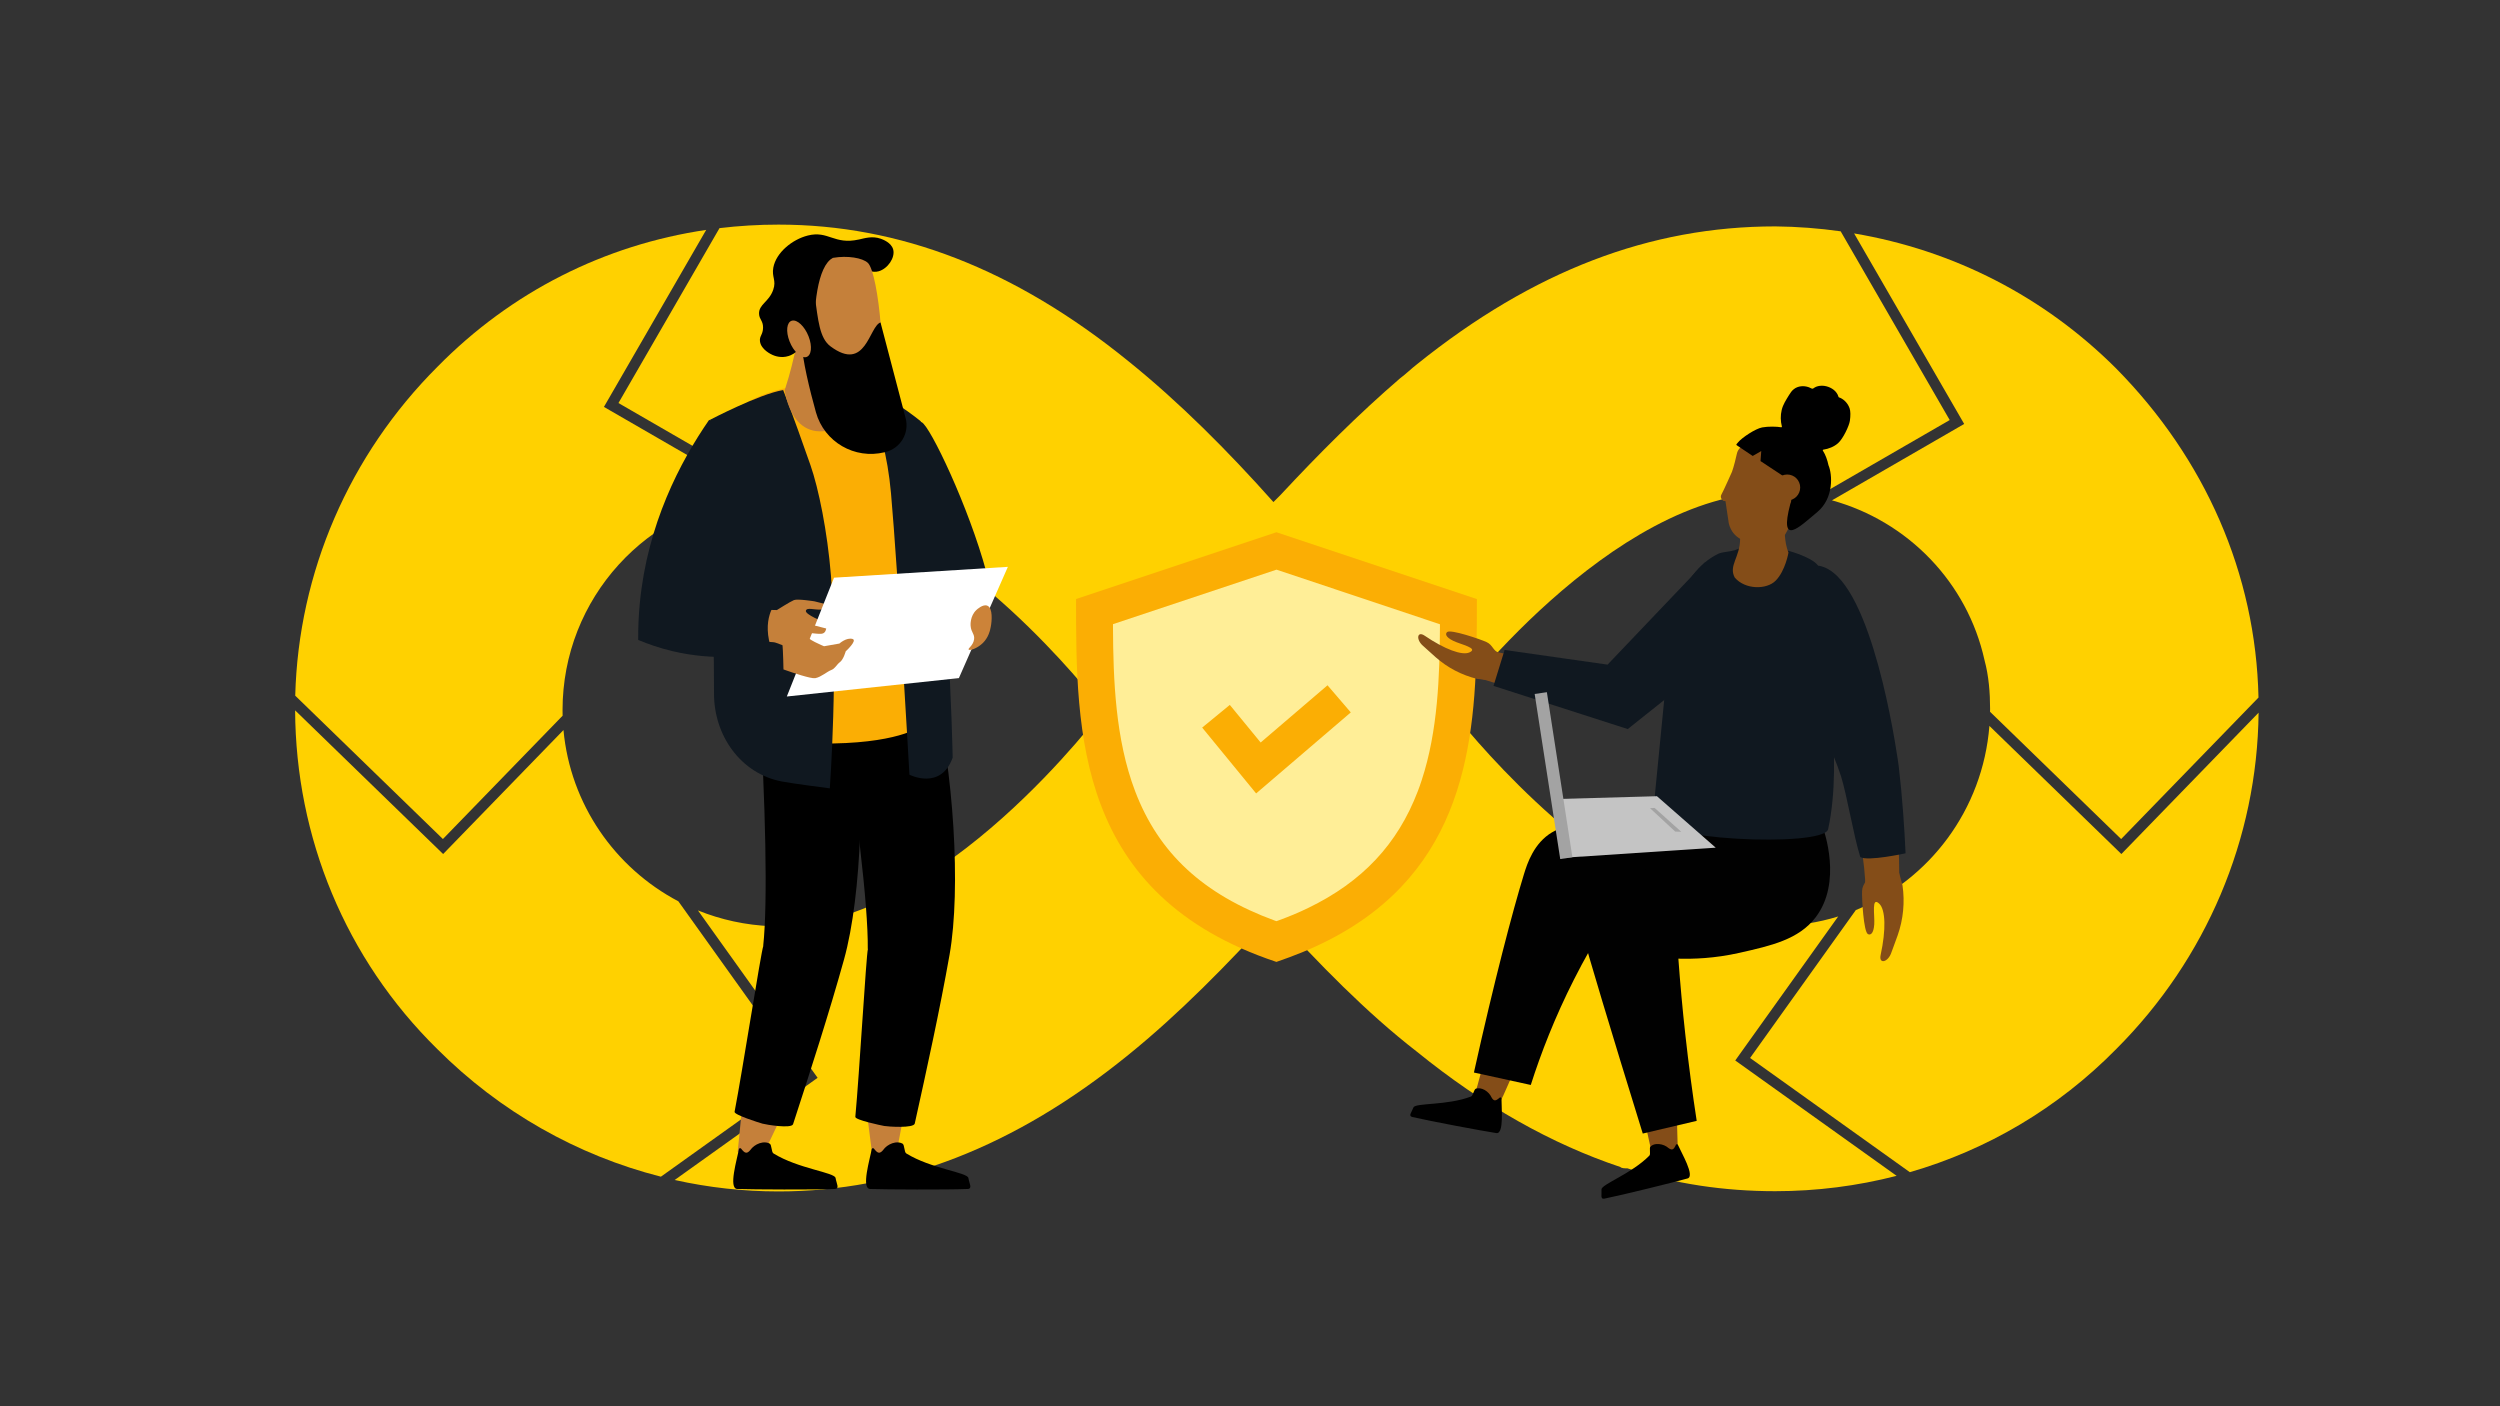
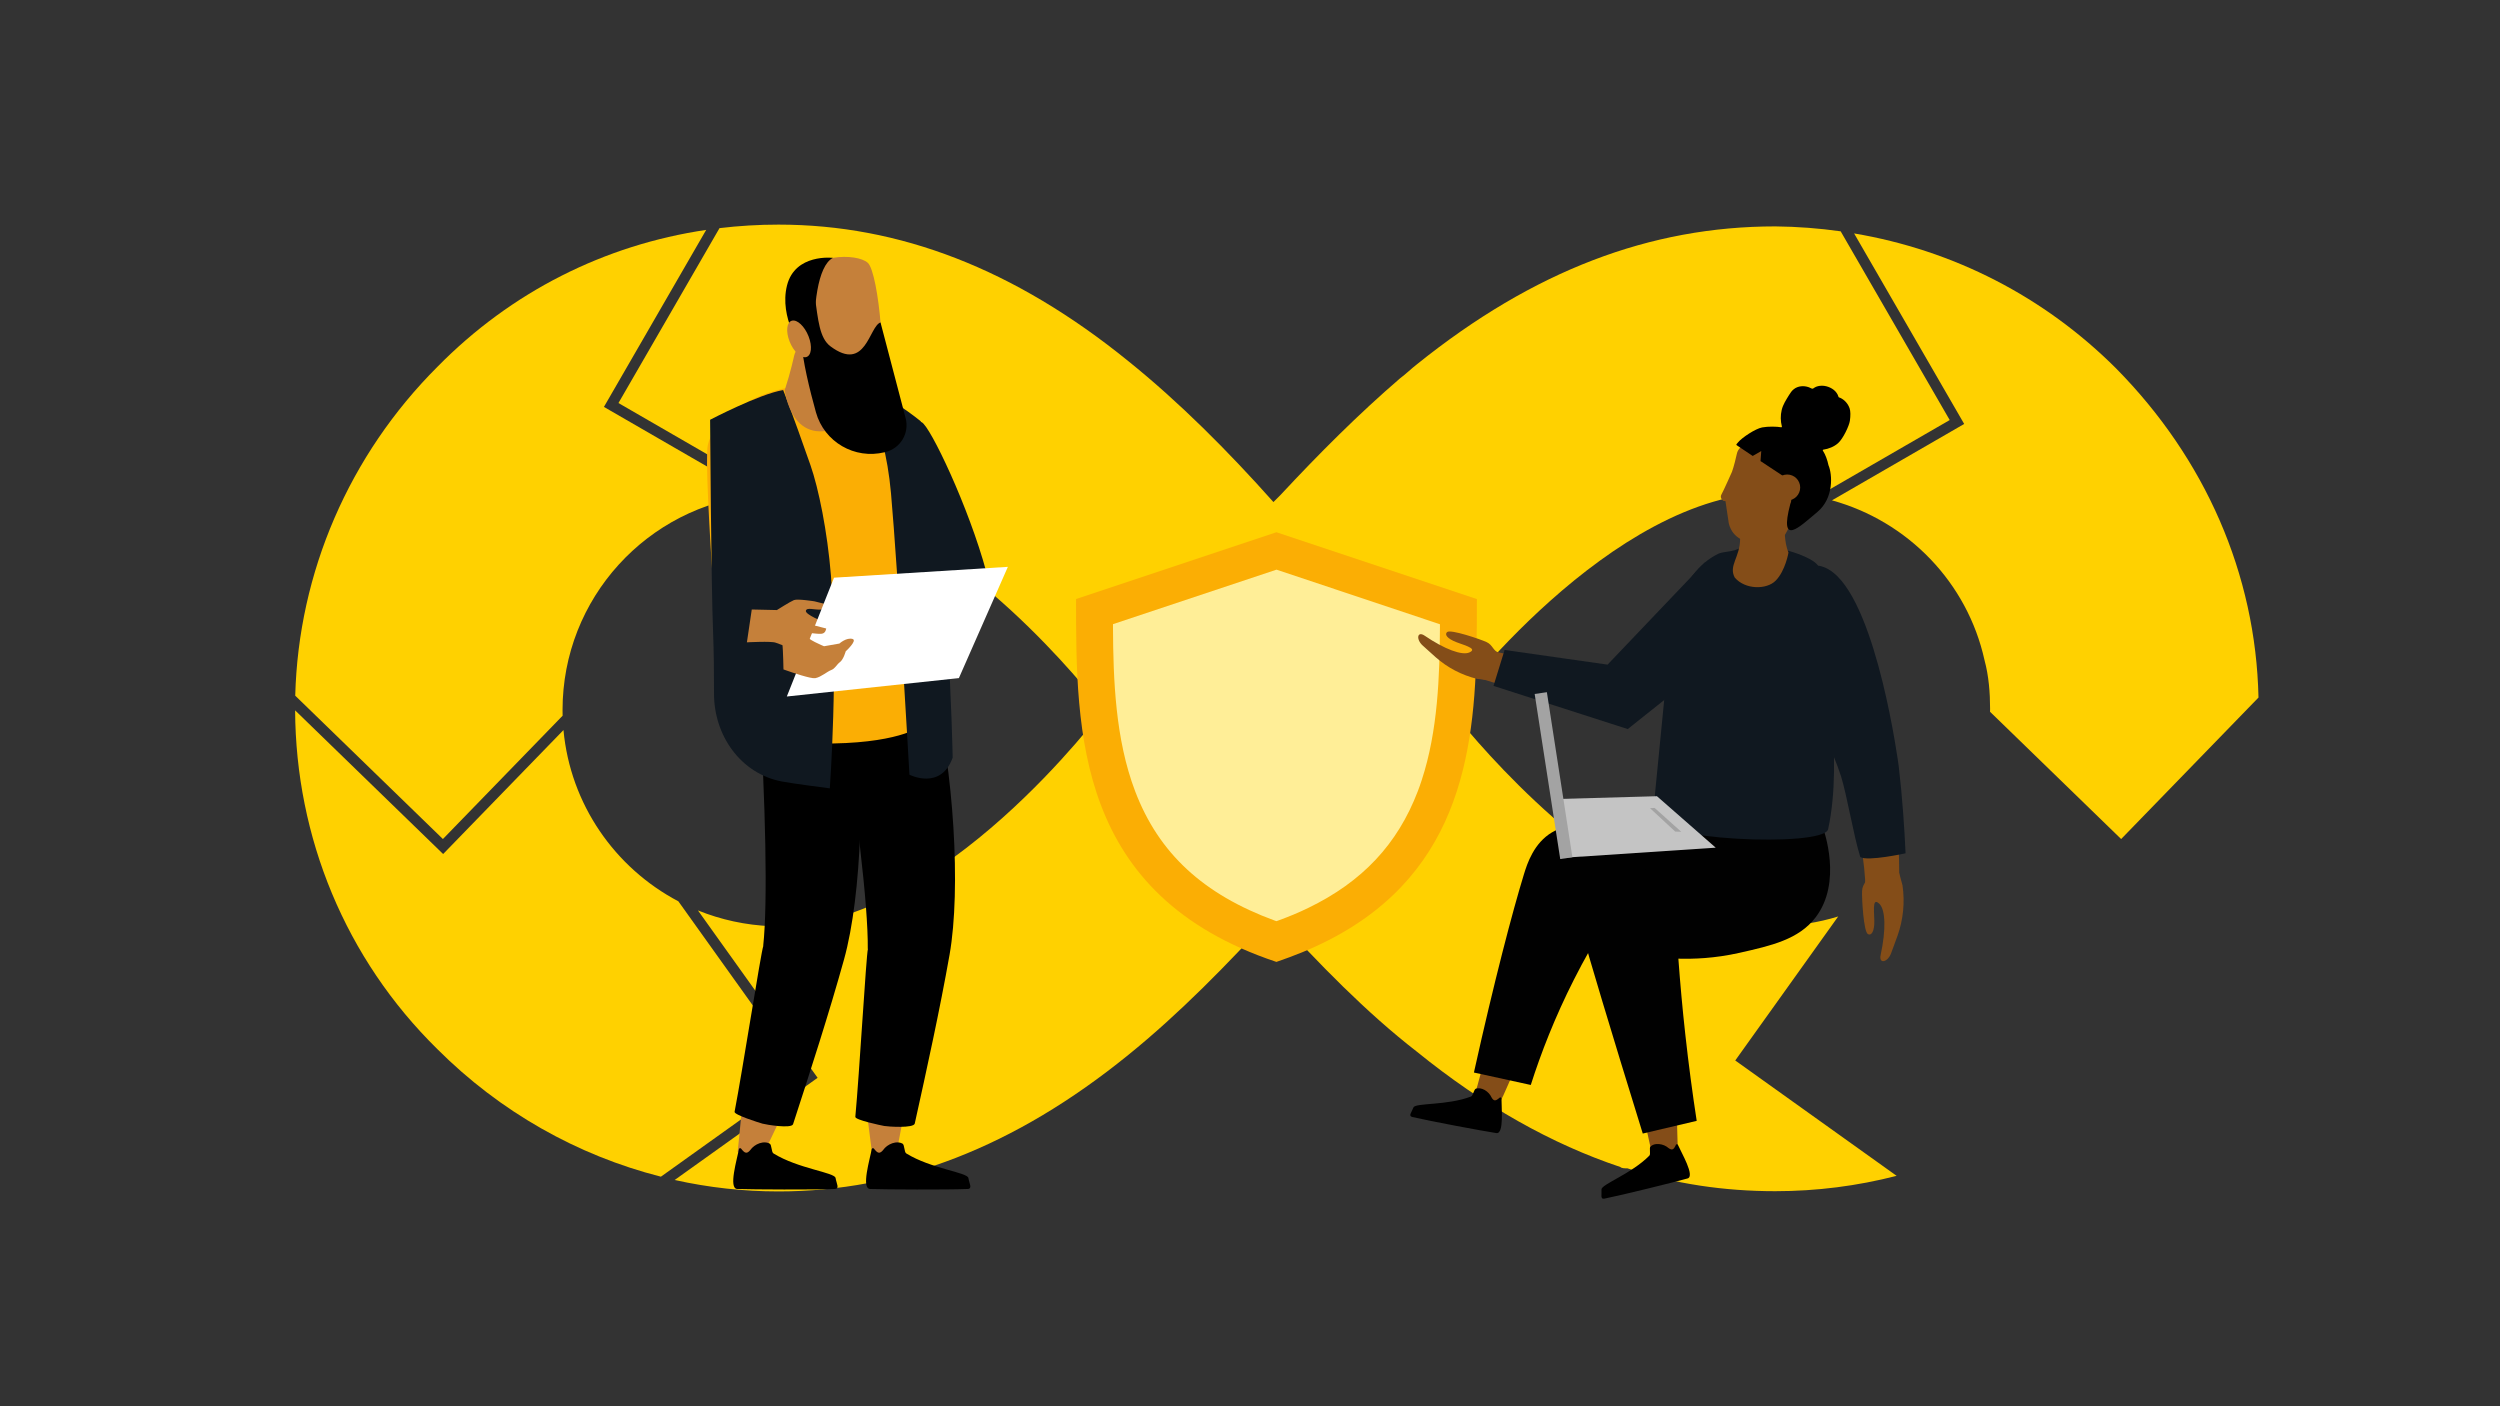
<svg xmlns="http://www.w3.org/2000/svg" id="Layer_1" data-name="Layer 1" viewBox="0 0 1024 576">
  <rect x="0" y="0" width="1024" height="576" fill="#333333" stroke="none" />
  <defs>
    <style>
      .cls-1 {
        fill: #c4c4c4;
      }

      .cls-1, .cls-2, .cls-3, .cls-4, .cls-5, .cls-6, .cls-7, .cls-8, .cls-9, .cls-10, .cls-11, .cls-12 {
        stroke-width: 0px;
      }

      .cls-2 {
        fill: #ffee97;
      }

      .cls-3 {
        fill: #cc8339;
      }

      .cls-4 {
        fill: #000;
      }

      .cls-5 {
        fill: #ffd100;
      }

      .cls-6 {
        fill: #010101;
      }

      .cls-7 {
        fill: #fbae04;
      }

      .cls-8 {
        fill: #844d18;
      }

      .cls-9 {
        fill: #101820;
      }

      .cls-10 {
        fill: #a3a3a3;
      }

      .cls-11 {
        fill: #fff;
      }

      .cls-12 {
        fill: #c5803a;
      }
    </style>
  </defs>
  <g>
-     <path class="cls-5" d="M868.92,349.81l-54.06-52.48c-2.72,34.42-24.66,63.12-54.73,75.45l-43.3,60.57,65.44,46.78c31.62-9.14,60.73-26.21,84.6-50.5,36.79-36.79,57.72-86.08,58.25-137.72l-56.2,57.89Z" />
    <path class="cls-5" d="M804.54,173.64l-54.17,31.3c31.09,8.58,55.48,33.63,62.5,65.52,1.73,6.36,2.27,13.36,2.27,19.82,0,.42-.01.84-.02,1.26l53.7,52.13,56.26-57.96c-1.09-50.76-21.95-97.9-58.22-134.7-29.57-29.57-66.82-48.55-107.42-55.4l45.09,78.04Z" />
    <path class="cls-5" d="M181.42,343.66l49.03-50.51c-.02-.77-.03-1.55-.03-2.33,0-45.81,34.78-83.49,79.38-88.08l-62.43-36.07,41.89-72.51c-41.65,6.16-79.89,25.36-110.12,56.11-36.07,36.07-56.9,84.15-58.21,134.68l60.48,58.71Z" />
    <path class="cls-5" d="M710.76,434.37l42.17-58.99c-8.17,2.53-16.82,3.9-25.78,3.9-10.45,0-20.91-1.73-30.82-5.82-2.27-1.18-5.27-1.73-7.55-3.55-51.18-22.18-94.91-79.73-94.91-79.73,0,0,65.82-88.45,132.82-88.45,5.99,0,11.84.61,17.51,1.75l54.4-31.43-44.66-77.3c-8.8-1.24-17.74-1.93-26.79-2.02-51.18,0-99,18.09-146.73,56.45-2.27,1.73-4.64,4.09-7,5.82-16.91,14.55-33.18,30.82-48.91,47.73l-2.91,2.91c-18.64-20.91-38.45-40.82-59.45-57.73-46.64-37.82-93.82-55.91-143.27-55.91-8.15,0-16.22.49-24.17,1.44l-41.39,71.64,64.4,37.21c.42,0,.84-.02,1.26-.02,7.55,0,14.55,1.18,22.18,2.91,2.91.55,5.82,1.73,8.73,2.91,54.73,19.82,101.91,82.73,101.91,82.73,0,0-65.82,88.55-132.82,88.55h-2.91c-10.66-.41-20.83-2.67-30.19-6.46l49.01,68.56-58.54,41.85c13.86,3.09,28.11,4.69,42.53,4.69,49.45,0,96.64-18.09,143.27-55.91,20.91-16.91,40.82-37.27,59.45-57.73,18.64,20.36,37.82,40.18,58.82,56.45,27.36,22.18,55.27,37.82,83.27,47.18.55.55,1.73.55,2.91.55,19.18,6.36,39.64,9.36,60.55,9.36,16.94,0,33.63-2.14,49.71-6.29l-66.1-47.25Z" />
    <path class="cls-5" d="M328.81,440.45l-50.95-71.27c-25.97-13.67-44.25-39.73-47.06-70.15l-49.29,50.78-60.63-58.85c.25,52.01,20.58,101.72,58.26,138.76,25.61,25.61,57.28,43.54,91.57,52.25l58.09-41.52Z" />
  </g>
  <g>
    <g id="Suit_man" data-name="Suit man">
      <g>
        <g id="Legs">
          <path class="cls-12" d="M316.29,459.42c.81.25,1.75.19,2.74.04-2.42,5.02-4.79,10.06-7.06,15.12-4.38-.38-5.98-.98-9.82-2.78.62-5.71,1.12-11.71,1.75-17.79,3.7,2.59,8.1,4.46,12.39,5.41Z" />
          <path class="cls-12" d="M368,455.01c.85.1,1.76-.12,2.69-.44-1.13,5.33-2.21,10.67-3.18,16.03-4.38.39-5.84,5-10.04,3.91-.8-5.7-2.04-16.57-2.92-22.63,4.25,1.89,9.03,2.95,13.45,3.13Z" />
          <path class="cls-4" d="M312.66,387.4h-.05c1.92-17.84.94-58.42-1.71-102.33,13.43-2.11,25.1-1.92,38.75-1.5,5.02,34.27,3.39,83.06-3.94,109.43-6.12,22.03-13.88,45.99-20.87,67.46-.63,1.95-11.11.19-12.52-.21-1.38-.39-11.68-3.61-11.44-4.85,3.34-17.36,10.8-65.33,11.78-68Z" />
-           <path class="cls-4" d="M355.49,388.66h-.05c.19-17.94-4.7-58.24-11.57-101.68,13.16-3.4,24.8-4.33,38.43-5.23,8.3,33.63,11.39,82.34,6.64,109.3-3.97,22.52-9.38,47.12-14.26,69.16-.44,2-11.04,1.26-12.49.99-1.41-.26-11.97-2.47-11.85-3.73,1.65-17.61,4.44-66.07,5.16-68.82Z" />
+           <path class="cls-4" d="M355.49,388.66h-.05c.19-17.94-4.7-58.24-11.57-101.68,13.16-3.4,24.8-4.33,38.43-5.23,8.3,33.63,11.39,82.34,6.64,109.3-3.97,22.52-9.38,47.12-14.26,69.16-.44,2-11.04,1.26-12.49.99-1.41-.26-11.97-2.47-11.85-3.73,1.65-17.61,4.44-66.07,5.16-68.82" />
        </g>
        <g>
          <path class="cls-4" d="M312.3,467.98c1.01-.15,2.04-.04,2.94.43.92.48.67,3.48,1.56,4.03,10.21,6.32,25.09,7.73,25.46,10.1.35,2.24,1.78,4.38-.34,4.47-8.59.34-33.45.22-39.93,0-3.78-.13,0-12.44.65-16.29.08-.45.65-.59.93-.23.55.69,1.51,2.02,2.56,1.57.87-.38,1.29-1.23,1.92-1.88,1.05-1.08,2.64-1.96,4.25-2.2Z" />
          <path class="cls-4" d="M366.7,467.98c1.01-.15,2.04-.04,2.94.43.92.48.67,3.48,1.56,4.03,10.21,6.32,25.09,7.73,25.46,10.1.35,2.24,1.78,4.38-.34,4.47-8.59.34-33.45.22-39.93,0-3.78-.13,0-12.44.65-16.29.08-.45.65-.59.93-.23.55.69,1.51,2.02,2.56,1.57.87-.38,1.29-1.23,1.92-1.88,1.05-1.08,2.64-1.96,4.25-2.2Z" />
        </g>
      </g>
      <g>
        <path id="Arm" class="cls-9" d="M338.17,170.16l6.71-1.55c9.28.67,14.29-3.78,32.64,4.34,3.43,1.52,19.31,34.74,26.53,61.49.67,2.48.33,5.12-.91,7.37l-14.48,26.24s-21.67-58.31-30.04-69.8l-20.45-28.09Z" />
        <path id="T-shirt" class="cls-7" d="M296.38,298.62s7.64,6.61,44.98,5.9c28.83-.55,36.47-7.54,36.47-7.54l-.68-124.41s-12.72-10.38-29.79-14.73c-5.05-1.29-10.87-.22-16.89.06-4.46.21-8.69.93-12.63,2.02-15.45,4.31-26.29,14.45-27.93,22.4-2.06,9.98,6.46,116.29,6.46,116.29Z" />
        <path class="cls-9" d="M320.78,159.78s3.36,8.35,11.19,30.76c3.34,9.58,6.91,27.04,8.39,45.21,3.09,38.09-.47,87.16-.47,87.16,0,0-14.39-1.83-19.58-2.8-16.89-3.16-27.87-18.81-27.85-35.99.01-8.57-.08-17.6-.37-24.79-.81-19.65-1.23-87.39-1.23-87.39,0,0,20.09-10.52,29.92-12.17Z" />
        <path class="cls-9" d="M350.93,157.66s11.16,12.28,14.02,44.34c2.86,32.06,7.56,115.32,7.56,115.32,0,0,12.82,6.58,17.71-6.99,0,0-1.87-96.7-13.08-137.76,0,0-14.59-12.14-26.22-14.91Z" />
        <path class="cls-12" d="M317.71,263.24c1.7.69,13.63,4.92,15.99,4.6.09-.01.18-.02.27-.04,2.3-.45,4.88-2.7,6.49-3.28,1.67-.61,2.25-2.21,3.71-3.29,1.47-1.08,2.38-4.38,2.38-4.38,0,0,4.97-4.46,2.89-5.05-2.6-.73-5.53,1.88-5.53,1.88l-6.43,1.1s-7.72-3.05-7.4-4.6c.34-1.55,3.52-.28,6.32-.51,1.85-.14,1.99-2.16,1.99-2.16l-4.76-1.2s-6.95-1.13-8.44-.51c-1.49.6-6.98,4.08-6.98,4.08l-10.29-.23-1.99,13.45s10.1-.55,11.8.15Z" />
-         <path class="cls-9" d="M290.48,171.95c10.6,5.57,14.35,28.77,13.22,38.18l-11.66,30.96s2.29,4.18.41,4.93l25.43.72s-6.51,6.78-1.55,20.15c-9.57,2.08-24.13,3.78-40.8-.16-5.29-1.25-10.01-2.88-14.13-4.62-.03-4.82.17-9.86.67-15.09,3.12-32.36,16.53-57.88,28.41-75.07Z" />
      </g>
      <g id="Head">
        <path class="cls-12" d="M325.26,145.77s-1.39,6.6-3.84,14.04c0,0,2.78,25.23,24.76,14,0,0-3.1-16.05-.69-24.12,2.42-8.07-17.88-14.25-20.23-3.91Z" />
-         <path class="cls-4" d="M351.74,98.11c-10.13,2.25-12.41-3.77-20.86-1.64-6.34,1.59-12.99,6.96-14.13,13.14-.73,3.93,1.34,5.15-.05,9.12-1.73,4.97-5.95,5.92-5.79,9.82.1,2.36,1.66,2.73,1.64,5.66-.03,2.91-1.58,3.45-1.26,5.66.49,3.39,4.59,5.26,5.15,5.51.74.32,3.43,1.46,6.6.43.78-.25,2.77-1.02,4.26-2.98,2.34-3.09,2.18-7.49.85-10.43-.96-2.12-2.01-2.36-2.56-4.68-.17-.72-.74-3.14.43-5.11,1.23-2.09,3.09-1.43,5.54-3.19,3.7-2.66,2.38-6.25,5.96-9.58,2.63-2.44,5.89-2.88,6.6-2.98,7.27-.99,10.42,5.74,15.76,4.26,3.72-1.03,6.84-5.57,5.98-8.89-.75-2.9-4.37-4.18-5.09-4.44-3.55-1.25-6.63-.2-9.03.33Z" />
        <path class="cls-12" d="M329.25,115.46c-2.91,23.23,2.19,41.66,3.92,45.39,3.46,7.45,23.95,4.55,25.86,1.11,4.91-8.86.86-50.06-3.53-54.26-4.39-4.19-24.77-3.99-26.24,7.76Z" />
        <path class="cls-4" d="M333.72,121.12l-5.44,18.89c.46,7.72,3.27,19.32,5.93,28.87,3.39,12.17,15.86,19.38,28.12,16.36.14-.03.28-.07.42-.1,6.12-1.54,9.81-7.76,8.2-13.86l-10.29-39.21c-4.72,1.61-5.97,20.62-20.49,9.79-4.52-3.37-5.06-10.75-6.46-20.74Z" />
        <path class="cls-4" d="M333.75,141.45c-.83-15.56,1.13-32.62,7.42-35.83,0,0-15.52-1.87-18.82,11.33-3.3,13.2,6.11,26.1,6.11,26.1l5.29-1.6Z" />
        <path class="cls-12" d="M331.19,137.77c-1.61-4.12-4.67-6.99-6.82-6.42-2.15.57-2.58,4.37-.97,8.49,1.61,4.12,4.67,6.99,6.82,6.42,2.15-.57,2.58-4.37.97-8.49Z" />
      </g>
    </g>
    <path class="cls-11" d="M412.82,232.18c-23.74,1.48-47.47,2.96-71.21,4.44-6.45,16.22-12.89,32.44-19.33,48.67,23.49-2.51,46.98-5.03,70.48-7.54,6.69-15.19,13.38-30.37,20.06-45.56Z" />
    <path class="cls-12" d="M349.24,261.72c-2.54-.73-5.42,1.88-5.42,1.88l-6.3,1.1s-7.56-3.05-7.24-4.6c.33-1.55,3.45-.28,6.19-.51,1.81-.14,1.94-2.16,1.94-2.16l-4.66-1.2s-6.81-1.13-8.26-.51c-.98.41-3.76,2.13-5.46,3.2.64,5.06.77,10.16.88,15.28,4.08,1.46,11.17,3.82,12.92,3.58.09-.01.17-.02.26-.04,2.25-.45,4.77-2.7,6.35-3.28,1.64-.61,2.21-2.21,3.63-3.29,1.44-1.08,2.33-4.38,2.33-4.38,0,0,4.87-4.46,2.83-5.05Z" />
-     <path class="cls-3" d="M396.74,266.06c.39.55,3.5-.42,5.78-2.63,2.42-2.35,3.02-5.25,3.3-6.68.45-2.32.92-7.66-1.38-8.65-1.79-.78-4.26,1.51-4.52,1.76-2.62,2.47-2.39,6.16-2.36,6.48.21,2.77,1.73,3.31,1.43,5.52-.35,2.54-2.6,3.72-2.24,4.21Z" />
    <g>
      <path class="cls-7" d="M604.93,245.37c0,7.07,0,14.34-.19,21.72-1.12,47.04-9.5,97.61-71.44,123-3.33,1.35-6.84,2.66-10.48,3.91-82.07-27.37-82.07-93.89-82.07-148.63l82.07-27.37,82.11,27.37h0Z" />
      <path class="cls-2" d="M589.8,255.69v1.34c-.12,19.75-.82,42.3-7.47,62.53-.48,1.53-1.04,3.06-1.61,4.56-8.25,21.58-22.62,37-44.83,47.75-3.88,1.91-8.03,3.62-12.43,5.22l-.64.22-.64-.22c-29.38-10.78-47.56-27.62-57.23-53.01-8.13-21.36-8.96-45.85-9.07-67.09v-1.34l66.97-22.32,66.93,22.36h0Z" />
-       <polygon class="cls-7" points="514.51 324.99 492.41 298.02 503.73 288.73 516.36 304.13 543.75 280.69 553.28 291.8 514.51 324.99" />
    </g>
    <g>
      <path class="cls-8" d="M621.87,436.12c-2.91,3.93-5.43,12.42-8.22,16.41-3.72-1.05-5.7-2.55-9.71-3.63,1.48-4.82,3.8-14.14,5.36-19.28,2.76,2.84,11.7,6.46,12.57,6.49h0Z" />
      <path class="cls-8" d="M684.57,455.29c.75-.09,1.48-.46,2.21-.94.14,4.78.33,15.14.61,19.91-3.66,1.24-5.83,1.98-9.63,1.92-1.86-4.69-3.3-15.8-5.3-20.78,4.02.73,8.3.65,12.11-.12Z" />
      <path class="cls-6" d="M635.85,340.86c5.55-3.26,11.27-2.96,14.75-2.78,46.6,2.31,32.9.29,41.58,1.52,44.92,6.38,51.92,4.33,53.61,9,3.94,10.87-30.04,32.63-44.55,41.44-14.62-3.79-29.22-7.58-43.84-11.38-4.27,6.86-8.57,14.38-12.71,22.57-7.82,15.43-13.5,30.08-17.68,43.17-7.76-1.7-15.53-3.4-23.29-5.09,8.28-37.34,15.82-66.01,20.47-81.17,1.37-4.47,4.08-12.86,11.64-17.29h0Z" />
      <path class="cls-6" d="M648.37,374.7c1.03-3.16,3.22-5.42,5.47-7.13,21.22-16.08,58.44-23.9,58.44-23.9,8.6-1.8,20.13-4.02,33.94-6.05,1.05,2.83,8.44,23.77-2.55,38.14-6.94,9.06-18.17,11.58-31.19,14.52-10.26,2.31-19.04,2.56-25.02,2.39.74,10.06,1.67,20.43,2.85,31.09,1.35,12.23,2.92,24.02,4.66,35.34-7.37,1.73-14.72,3.47-22.09,5.2-13.33-43-22.73-74.55-24.52-81.38-.37-1.4-1.17-4.65,0-8.24h0Z" />
      <path class="cls-4" d="M678.49,468.6c-.9.08-1.74.38-2.41.98-.68.6.15,3.11-.5,3.77-7.4,7.51-19.79,11.78-19.61,13.88.16,1.99-.61,4.1,1.21,3.73,7.39-1.48,28.56-6.73,34.03-8.26,3.2-.89-2.56-10.61-3.93-13.76-.16-.37-.67-.37-.84,0-.32.7-.87,2.03-1.85,1.87-.82-.14-1.36-.79-2.02-1.2-1.12-.7-2.66-1.13-4.08-.99v-.02Z" />
      <path class="cls-4" d="M607.16,446.03c-.85-.3-1.74-.37-2.61-.12-.87.27-1.15,2.89-2.01,3.22-9.84,3.77-22.89,2.53-23.6,4.5-.67,1.87-2.26,3.48-.44,3.9,7.34,1.71,28.78,5.72,34.39,6.58,3.28.51,2.05-10.72,2.12-14.15,0-.39-.46-.61-.76-.36-.59.51-1.64,1.49-2.46.94-.68-.46-.91-1.27-1.35-1.93-.73-1.11-1.95-2.13-3.3-2.6h.01Z" />
      <path class="cls-9" d="M677,334.18l7.42-75.76s2.41-23.25,19.31-31.56c1.69-.83,4.49-.81,6.68-1.46,2.37-.7,4.14-2.03,6.63-2.04,12.04-.05,25.31,4.83,27.58,8.27,3.91,5.95,3.43,21.34,2.89,28.54-.76,10.35,7.74,49.9,1.29,79.47-1.65,7.58-73.89,4.63-71.81-5.46h0Z" />
      <path id="Arm-2" data-name="Arm" class="cls-8" d="M742.3,232.2c-4.59.7-8.44,3.79-9.28,8.35l-.23,1.24c-3.67,16.34,17.5,54.12,22.58,70.09,4.91,15.41,9.29,48.21,8.52,50.47-.77,2.26,14.04.07,14.04.07,0,0,.29-26.33-2.82-53.94-1.48-13.1-12.79-79.37-32.8-76.28h-.01Z" />
      <path id="Hand" class="cls-8" d="M614.09,267.4c-2.61-.74-2.54-3.18-5.18-4.4-2.66-1.22-14.71-5.32-16.14-4.12-.84.69-.72,2.04,2.47,3.6,3.17,1.56,10.62,3,6.6,4.77-2.99,1.32-10.1-1.29-18.28-6.86-3.12-2.13-3.71,1.62-.58,4.24.57.47,1.92,1.79,5.07,4.57,4.86,4.3,10.69,7.33,16.99,8.88l4.77.58s4.36-11.23,4.28-11.25h-.01Z" />
      <path id="Hand-2" class="cls-8" d="M765.01,357.92c.31,2.9-2.15,3.81-2.3,6.94-.15,3.13.62,16.79,2.38,17.74,1.03.55,2.32-.12,2.6-3.9.28-3.8-1.29-11.79,2.1-8.5,2.52,2.45,2.78,10.58.52,20.96-.85,3.95,3.11,3.05,4.44-1.13.24-.75,1.02-2.63,2.52-6.88,2.32-6.57,3-13.61,2-20.5l-1.35-4.98s-12.93.17-12.92.25h.01Z" />
      <path class="cls-9" d="M754.07,317.92c2.48,7.91,5.06,24.01,7.9,33.11,2.9,1.92,18.55-1.52,18.55-1.52-.46-10.12-1.29-22.85-2.82-35.78-.07-.64-8.59-64.59-26.73-79.15-2.97-2.39-6.07-3.35-9.24-2.88-.3.05-.6.1-.9.16-5.3,1.16-9.11,5.05-9.96,10.15l-.2,1.21c-2.61,12.68,7.47,36.2,15.56,55.09,3.38,7.9,6.3,14.73,7.83,19.59h0Z" />
      <path id="Head-2" data-name="Head" class="cls-8" d="M738.16,194.21c.02-12.12-24.93-17.61-26.77-8.25-1.13,5.11-1.97,7.28-1.97,7.28,0,0-3.46,7.81-4.33,9.32s.85,2.62.85,2.62l.81.09,1.37,9.15c.83,3.25,2.66,5.15,4.64,6.27-.07,7.67-4.81,10.96-2.22,15.86,4.33,5.09,13.14,4.99,16.77,1.29,4.02-4.08,5.25-11.5,5.25-11.5-.95-2.3-1.34-4.91-1.47-7.2,3.61-6.49,7.02-12.83,7.03-24.95h.02Z" />
      <path class="cls-4" d="M711.29,181.92l.62-.73c1.57-1.94,7.13-5.61,9.87-6.12,2.53-.47,6.03-.37,7.79-.06.18.03.33-.14.29-.32-.57-2.19-.61-4.53-.08-6.75.55-2.29,1.81-4.15,3-6.11.55-.9,1.15-1.8,1.99-2.44.84-.66,1.86-1.04,2.9-1.16,1.06-.13,2.14.02,3.15.36.45.15.83.4,1.27.57.45.17.7-.09,1.06-.35.88-.6,2.1-.82,3.13-.82,1.15,0,2.32.3,3.37.8,1.02.49,1.97,1.19,2.63,2.15.3.43.55.9.7,1.4.06.21.06.32.25.43.17.09.39.12.57.2,1.75.82,3.16,2.41,3.81,4.32.38,1.11.4,3,.1,5.08-.3,2.08-2.79,7.31-4.78,9.1-1.66,1.5-3.93,2.39-6.1,2.71-.2.02-.29.23-.18.4,1.14,1.78,1.84,3.87,2.29,5.96,0,.01,0,.02.01.03,1.6,3.73,2.25,13.44-4.55,19.13-7.23,6.03-15.82,14.71-11.09-3.3,1.21-2.58,0-7.51-3.28-11.64-.02-.02-.05-.05-.07-.06l-8.85-5.84.3-4.11-3.5,2.01-6.58-4.41c-.13-.09-.16-.28-.06-.39v-.03Z" />
      <circle class="cls-8" cx="732.04" cy="199.68" r="5.32" />
      <path class="cls-8" d="M610.51,266.61c16.14,3.1,32.29,6.19,48.43,9.29,12.91-14.13,25.8-28.25,38.71-42.38-.01,9.62-.03,19.24-.05,28.86-10.33,11.46-20.67,22.92-30.99,34.38-20.13-6.31-40.26-12.6-60.39-18.91" />
      <path class="cls-9" d="M616.28,266.25c-1.51,4.9-3.02,9.79-4.54,14.69,18.33,5.9,36.67,11.79,54.99,17.69,12.08-9.62,24.14-19.25,36.22-28.88-.79-12.02-2.11-24.3-4.08-36.82-.14-.89-.28-1.77-.43-2.66-13.32,13.99-26.66,27.97-39.98,41.96-14.06-2-28.13-4.01-42.2-6.01h.01Z" />
      <path class="cls-1" d="M702.76,347.21c-8.02-7.03-16.05-14.06-24.07-21.08-13.56.38-27.12.77-40.69,1.14.45,8.05.9,16.09,1.33,24.14,21.13-1.4,42.28-2.8,63.41-4.2h.01Z" />
      <polygon class="cls-10" points="644.06 351.13 639.07 351.87 628.6 284.25 633.6 283.52 644.06 351.13" />
      <path class="cls-10" d="M688.65,340.7c-3.64-3.26-7.28-6.52-10.92-9.78-.63.04-1.25.07-1.88.11,3.43,3.19,6.86,6.38,10.3,9.57.84.04,1.66.07,2.5.11h0Z" />
    </g>
  </g>
</svg>